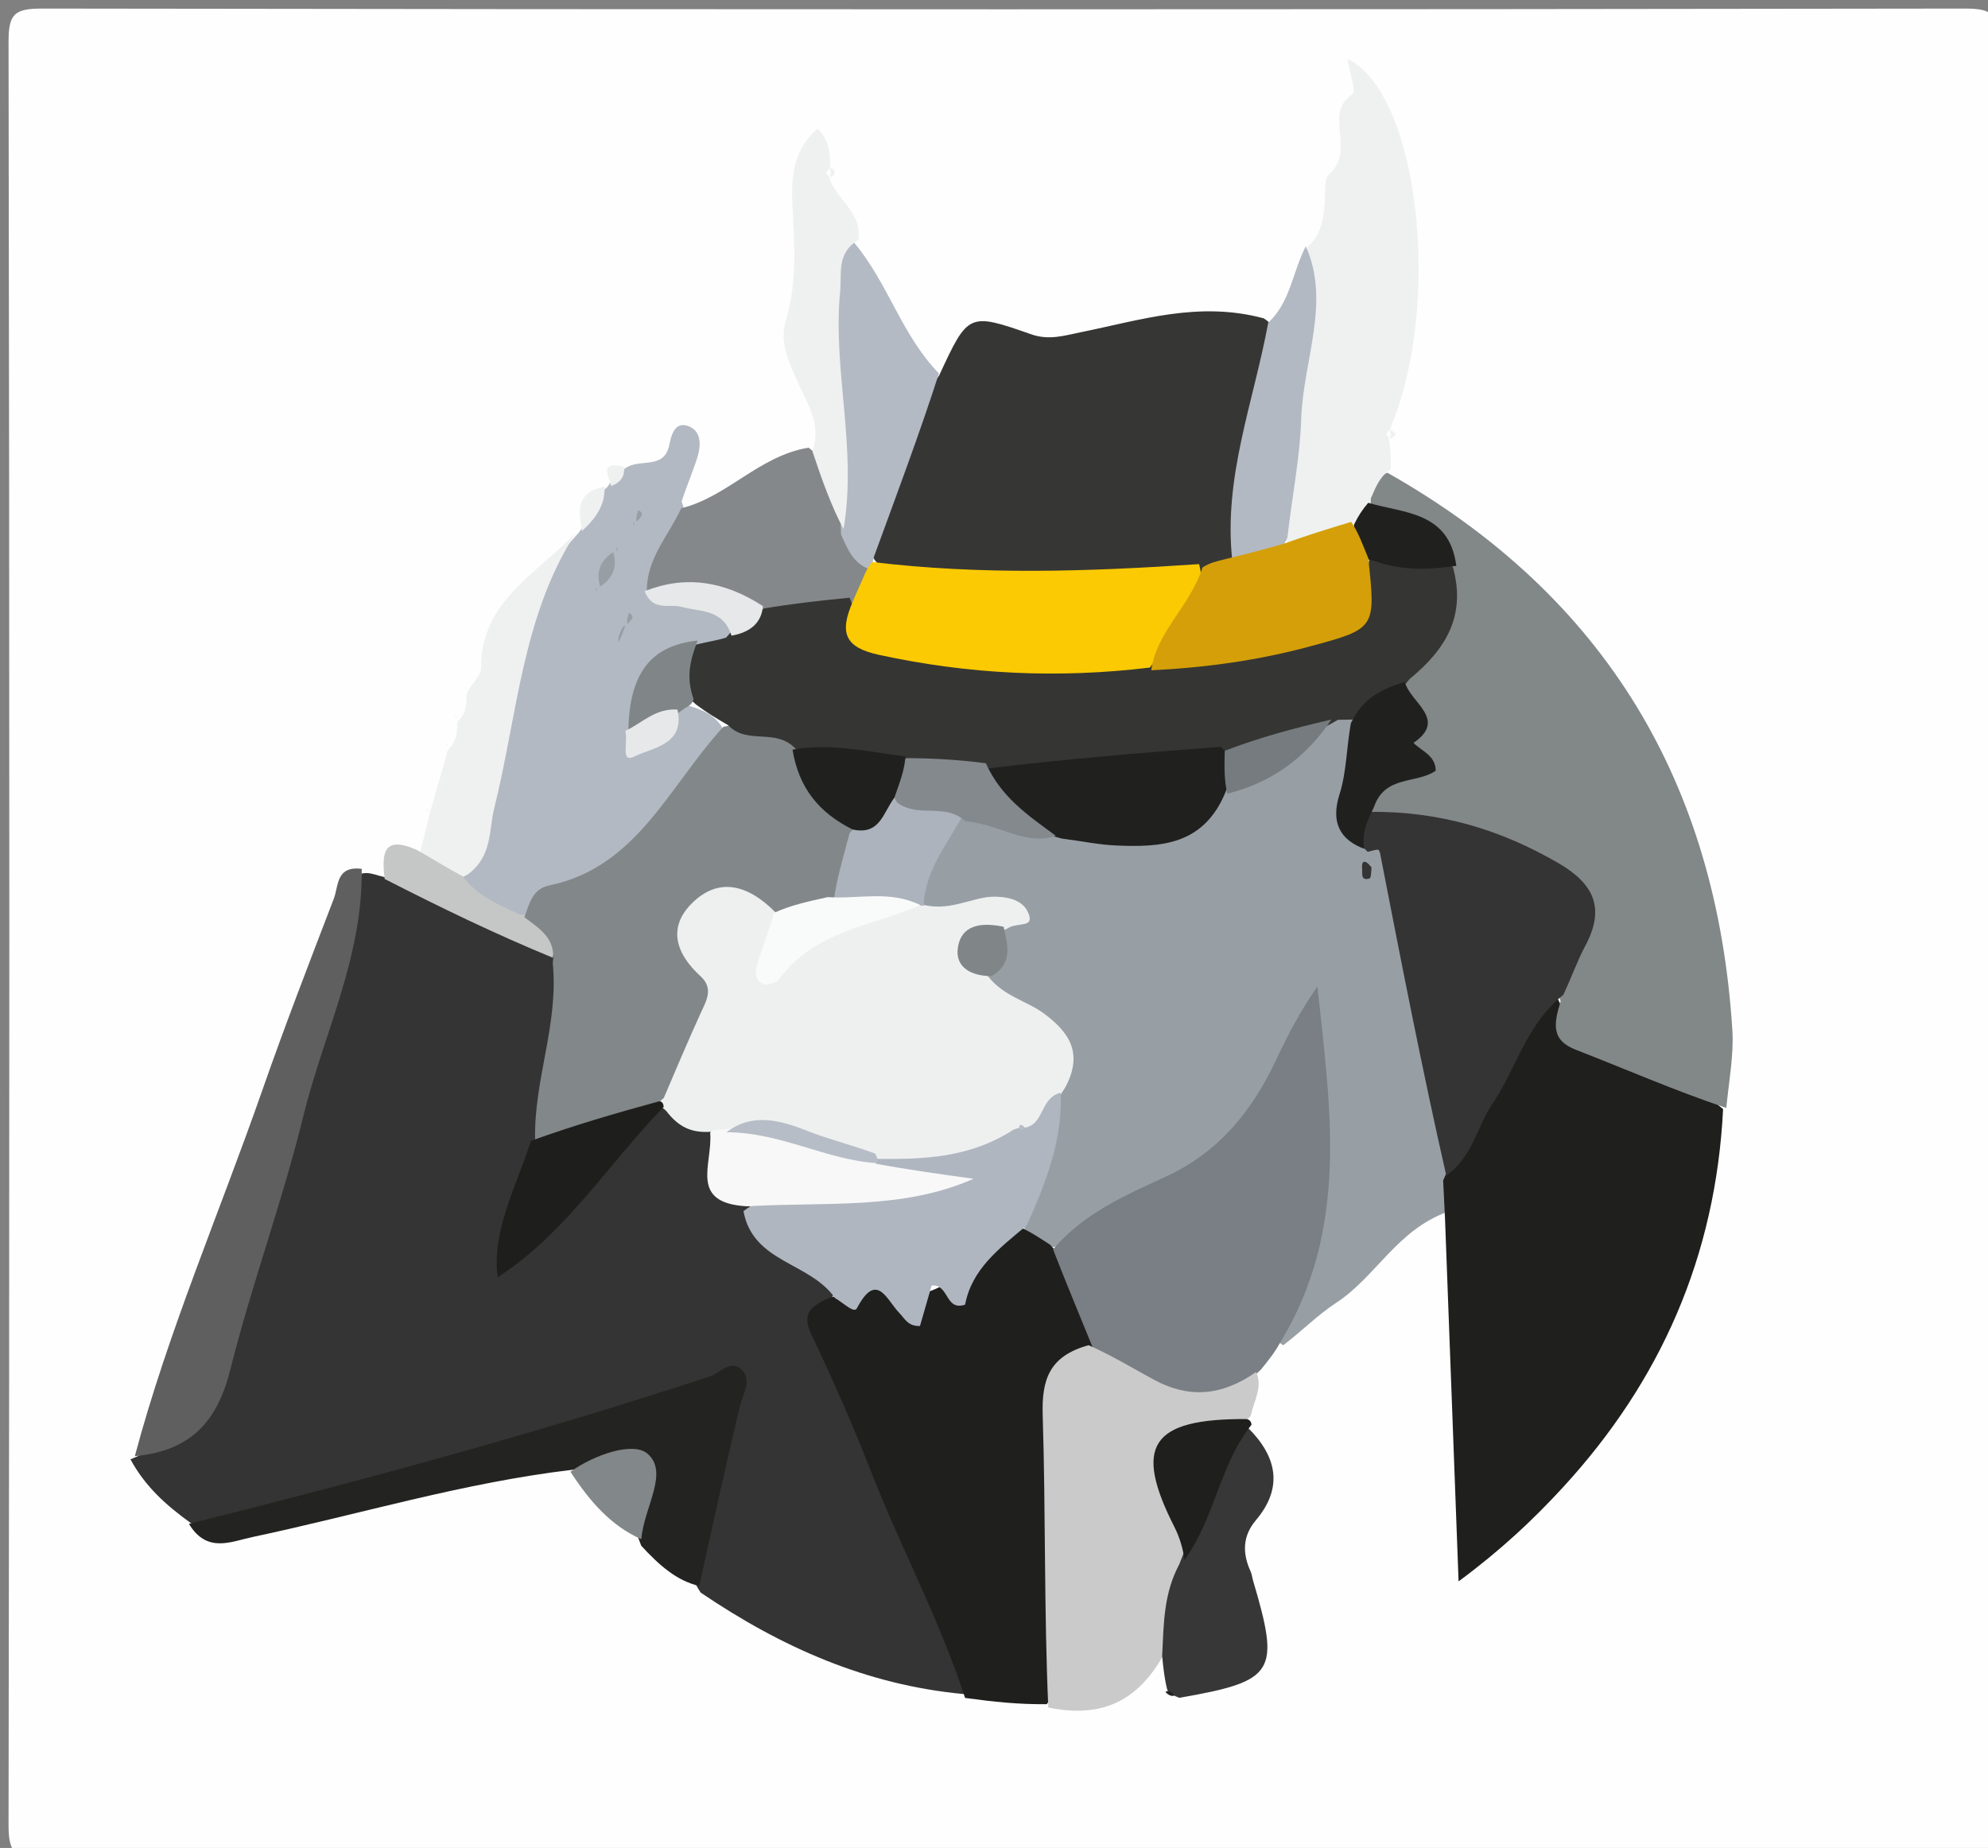
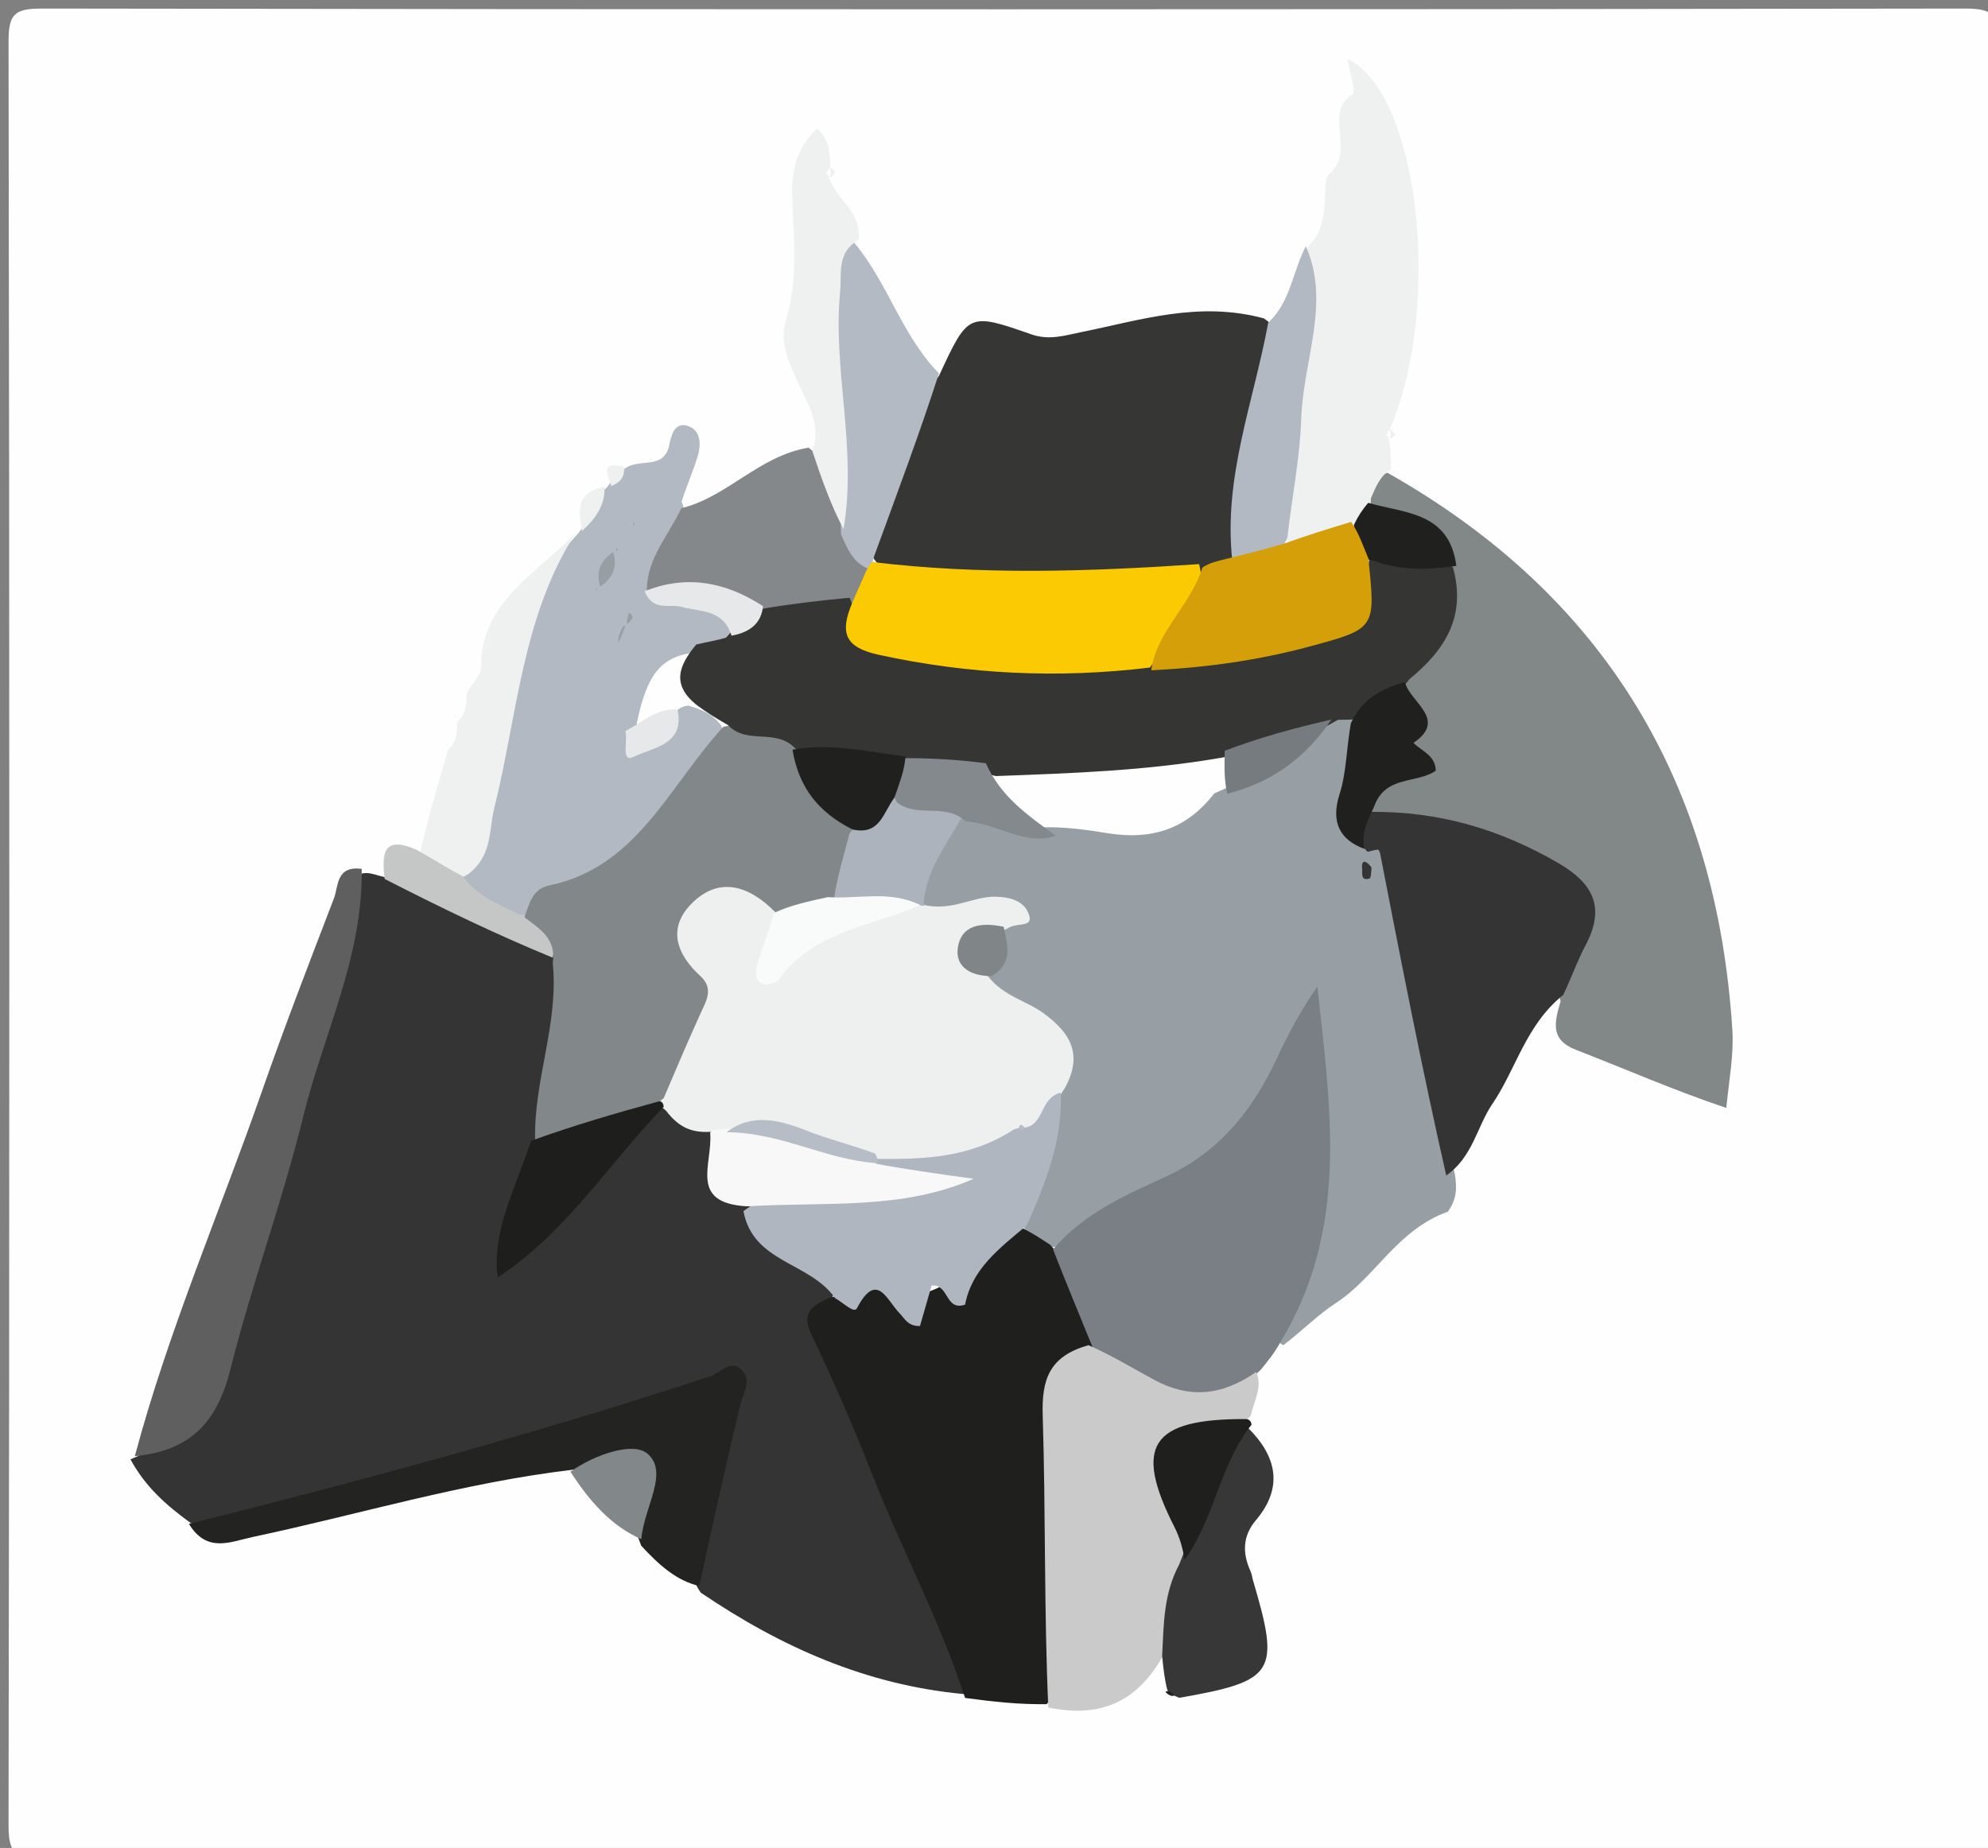
<svg xmlns="http://www.w3.org/2000/svg" version="1.1" id="Layer_1" x="0px" y="0px" width="100%" viewBox="0 0 213 198" enable-background="new 0 0 213 198" xml:space="preserve">
  <rect x="0" y="0" width="213" height="198" fill="#808080" stroke="none" />
  <path fill="#FEFEFE" opacity="1" stroke="none" d=" M129,199   C87.167,199 45.833,198.96 4.5,199.084   C1.517,199.093 0.912,198.482 0.917,195.5   C1.026,131.833 1.026,68.167 0.917,4.5   C0.912,1.518 1.518,0.913 4.5,0.918   C73.167,1.024 141.833,1.024 210.5,0.918   C213.482,0.913 214.088,1.517 214.083,4.5   C213.974,68.167 213.974,131.833 214.082,195.5   C214.088,198.482 213.485,199.102 210.5,199.085   C183.5,198.94 156.5,199 129,199  z" />
  <path fill="#343434" opacity="1" stroke="none" d=" M20.445,163.193   C17.713,161.217 15.532,159.23 13.979,156.362   C20.996,153.511 23.01,147.721 24.802,141.232   C29.173,125.398 34.11,109.72 38.76,93.594   C39.464,93.463 39.895,93.62 40.665,93.84   C47.618,95.573 53.136,99.663 59.665,102.449   C61.608,104.572 60.961,106.694 60.529,108.743   C59.687,112.73 59.229,116.783 58.295,121.148   C57,126.089 55.182,130.464 53.887,135.361   C53.646,136.128 53.229,136.431 53.32,136.631   C59.438,130.786 63.912,123.761 70.867,118.717   C72.934,118.672 74.329,119.604 76.052,120.617   C78.122,123.031 75.349,127.234 79.92,128.523   C81.653,131.502 83.425,133.912 86.482,135.163   C87.847,135.721 88.918,136.757 89.337,138.649   C87.932,141.273 88.585,143.38 89.569,145.63   C93.977,155.703 98.099,165.899 102.414,176.013   C103.122,177.673 104.218,179.268 103.252,181.511   C92.839,180.536 83.74,176.512 75.075,170.64   C73.326,168.162 74.239,165.896 74.697,163.628   C75.674,158.789 77.594,154.136 77.888,148.472   C72.335,149.947 67.338,151.708 62.292,153.222   C50.478,156.769 38.493,159.674 26.612,162.967   C24.721,163.492 22.783,164.278 20.445,163.193  z" />
  <path fill="#979FA5" opacity="1" stroke="none" d=" M155.127,129.83   C149.686,131.763 147.377,136.857 143.137,139.61   C141.215,140.858 139.578,142.545 137.487,144.14   C135.858,143.111 136.254,141.667 136.932,140.599   C143.251,130.65 141.025,119.787 140.444,109.093   C139.73,110.206 139.14,111.393 138.627,112.601   C135.488,119.987 130.4,125.398 122.905,128.485   C119.665,129.819 116.948,132.164 113.3,133.553   C111.818,133.801 110.864,133.468 109.82,132.387   C109.255,127.075 112.545,122.9 112.817,117.667   C114.43,113.139 112.983,110.278 109.097,108.395   C107.771,107.753 106.394,107.1 105.576,105.338   C105.817,103.152 106.771,101.515 107.333,99.414   C109.216,97.112 107.283,97.536 106.344,97.506   C103.962,97.428 101.552,98.787 98.934,97.09   C97.473,92.874 99.845,90.34 102.603,87.622   C106.204,86.3 108.976,88.815 112.486,88.634   C114.86,88.665 116.819,88.979 118.787,89.289   C123.185,89.981 127.017,88.995 130.095,85.012   C134.932,82.948 138.785,80.062 142.714,76.63   C143.537,76.382 144.023,76.383 144.82,76.679   C145.856,79.49 145.121,82.068 144.851,84.657   C144.664,86.461 144.145,88.325 146.759,89.406   C149.952,91.053 149.661,94.013 150.148,96.514   C152.022,106.139 153.518,115.837 155.876,125.798   C156.135,127.375 156.058,128.502 155.127,129.83  z" />
-   <path fill="#1F1F1D" opacity="1" stroke="none" d=" M154.823,130.572   C154.746,129.036 154.697,127.962 154.623,126.48   C157.226,120.443 160.231,115.013 163.341,109.64   C164.082,108.36 164.827,107.073 166.807,106.816   C168.34,110.193 170.619,112.065 173.934,113.341   C177.543,114.731 181.317,115.999 184.617,118.832   C183.833,134.586 177.937,147.956 167.479,159.341   C164.262,162.843 160.803,166.087 156.277,169.439   C155.782,156.084 155.317,143.558 154.823,130.572  z" />
  <path fill="#828788" opacity="1" stroke="none" d=" M184.957,118.709   C179.511,116.889 174.219,114.567 168.836,112.477   C166.198,111.452 166.457,109.738 167.207,107.284   C166.366,104.722 167.76,102.975 168.475,101.243   C170.072,97.378 168.759,95.075 165.338,93.101   C159.888,89.956 153.959,88.666 147.537,87.676   C145.962,86.288 146.242,84.688 147.461,84.146   C153.026,81.671 151.212,77.44 150.353,73.021   C151.852,69.118 155.869,66.599 154.698,61.628   C154.525,56.31 149.885,56.316 146.794,54.059   C146.224,52.228 146.925,51.273 148.649,50.651   C172.088,63.902 183.946,84.036 185.609,110.359   C185.775,112.985 185.268,115.654 184.957,118.709  z" />
  <path fill="#363635" opacity="1" stroke="none" d=" M100.624,40.23   C103.731,33.528 103.754,33.461 110.497,35.823   C112.412,36.493 114.08,35.944 115.853,35.585   C122.18,34.306 128.444,32.231 135.412,34.112   C137.198,35.287 137.206,36.824 136.753,38.233   C134.533,45.135 133.532,52.254 132.515,59.803   C131.581,60.811 130.739,61.134 129.393,61.41   C117.738,63.021 106.539,63.314 94.962,61.136   C93.146,59.947 92.836,58.443 93.329,57.016   C95.287,51.356 96.732,45.466 100.624,40.23  z" />
  <path fill="#1F1F1D" opacity="1" stroke="none" d=" M109.595,131.618   C110.698,132.161 111.451,132.68 112.506,133.363   C115.547,136.621 117.881,139.885 117.076,144.715   C114.125,147.242 113.407,150.126 113.458,153.492   C113.572,160.981 113.521,168.473 113.477,175.963   C113.464,178.107 113.71,180.317 112.163,182.594   C109.17,182.631 106.476,182.345 103.403,181.926   C100.662,173.518 96.572,165.937 93.447,157.968   C91.459,152.898 89.284,147.89 86.934,142.979   C85.893,140.804 86.792,139.978 88.81,139.081   C91.569,138.327 93.617,137.275 96.617,138.553   C98.497,139.355 102.057,137.511 104.156,135.449   C105.702,133.932 107.134,132.337 109.595,131.618  z" />
  <path fill="#797F84" opacity="1" stroke="none" d=" M117.068,144.364   C115.591,140.709 114.216,137.453 112.824,133.861   C116.176,129.95 120.62,128.05 124.929,126.062   C130.687,123.407 134.237,118.909 136.821,113.371   C138.053,110.73 139.426,108.156 141.154,105.708   C142.522,118.676 144.632,131.605 137.15,143.864   C136.538,144.987 135.914,145.729 135.125,146.713   C130.003,151.943 123.336,151.122 117.068,144.364  z" />
  <path fill="#B2B9C2" opacity="1" stroke="none" d=" M66.885,50.248   C68.487,48.99 71.174,50.464 71.727,47.605   C71.9,46.713 72.292,45.004 73.898,45.715   C75.086,46.24 75.11,47.65 74.784,48.773   C74.331,50.337 73.649,51.835 73.03,53.735   C74.527,57.43 70.633,59.191 70.755,62.406   C73.018,64.969 77.589,63.219 78.645,67.731   C78.297,69.159 77.497,69.623 76.115,69.818   C71.174,69.884 69.474,71.541 68.226,77.49   C68.368,78.395 67.794,79.659 69.183,79.147   C70.512,78.657 71.463,77.568 72.494,76.137   C72.946,75.787 73.159,75.687 73.73,75.591   C75.216,76.059 76.379,76.468 77.328,77.831   C77.944,80.052 76.83,81.337 75.658,82.499   C73.306,84.833 71.028,87.264 69.225,90.013   C66.159,94.687 60.361,94.891 56.16,98.369   C52.786,98.667 50.844,97.094 49.491,94.144   C51.936,86.701 53.472,79.416 54.531,72.061   C55.344,66.418 57.797,61.755 61.779,57.324   C62.066,57.054 62.028,57.002 62.041,57.027   C63.098,55.658 62.998,53.619 64.873,52.356   C65.146,52.175 65.074,52.07 65.128,52.103   C65.552,51.459 66.058,50.895 66.885,50.248  z" />
  <path fill="#CACACA" opacity="1" stroke="none" d=" M116.632,144.131   C119.215,145.273 121.428,146.644 123.718,147.873   C127.361,149.828 130.888,149.595 134.584,147.003   C135.29,148.546 134.444,149.889 133.997,151.698   C132.769,153.173 131.239,153.067 129.786,153.321   C125.48,154.073 124.046,156.711 125.75,160.822   C126.57,162.803 127.605,164.693 127.669,167.279   C126.285,170.578 126.886,174 124.874,176.945   C122.128,182.077 118.289,184.186 112.317,182.952   C111.851,172.494 112.047,162.064 111.718,151.651   C111.596,147.792 112.431,145.302 116.632,144.131  z" />
  <path fill="#EFF0F0" opacity="1" stroke="none" d=" M149.035,50.28   C147.847,51.024 147.444,52.096 146.878,53.399   C146.905,54.913 146.216,55.705 145.098,56.681   C142.548,57.921 140.396,59.324 137.541,57.803   C136.152,50.263 138.795,43.369 139.034,36.271   C139.14,33.14 139.863,30.027 140.094,26.468   C142.837,24.058 141.443,19.519 142.37,18.709   C145.361,16.096 141.688,12.2 144.903,10.11   C145.333,9.831 144.59,7.749 144.359,6.303   C152.04,9.935 154.568,32.693 148.966,45.842   C148.913,46.402 148.512,46.485 148.754,46.741   C149.005,47.97 149.015,48.943 149.035,50.28  z" />
  <path fill="#232321" opacity="1" stroke="none" d=" M20.245,163.277   C38.992,158.589 57.661,153.529 76.056,147.475   C77.197,147.099 78.359,145.497 79.573,146.883   C80.557,148.007 79.58,149.377 79.278,150.649   C77.794,156.921 76.384,163.21 74.922,169.929   C72.517,169.381 70.639,167.721 68.703,165.617   C68.393,164.694 68.028,164.118 68.011,163.462   C67.855,157.172 67.859,157.172 61.416,157.469   C49.565,158.866 38.425,162.281 27.066,164.683   C24.729,165.177 22.18,166.461 20.245,163.277  z" />
  <path fill="#5F5F5F" opacity="1" stroke="none" d=" M38.756,93.095   C38.888,102.579 34.639,110.848 32.489,119.63   C30.255,128.755 26.962,137.62 24.681,146.736   C23.3,152.252 20.502,155.453 14.447,156.019   C18.002,142.677 23.534,129.902 28.115,116.787   C30.518,109.907 33.15,103.107 35.762,96.302   C36.286,94.937 35.982,92.745 38.756,93.095  z" />
  <path fill="#84888A" opacity="1" stroke="none" d=" M69.299,63.209   C69.345,59.764 71.571,57.483 72.994,54.459   C77.963,53.227 81.305,48.857 86.625,47.965   C89.362,49.955 89.614,53.01 91.044,55.851   C91.678,57.79 92.553,59.225 93.351,61.099   C93.311,62.853 92.661,63.912 91.125,64.816   C88.193,65.634 85.631,66.348 82.542,66.123   C78.147,64.337 74.044,63.077 69.299,63.209  z" />
  <path fill="#B3BAC3" opacity="1" stroke="none" d=" M93.063,60.954   C91.412,60.292 90.836,58.896 90.106,57.256   C90.028,48.748 87.849,40.688 88.517,32.452   C88.712,30.04 88.275,27.363 91.526,26.01   C95.21,30.432 96.59,35.901 100.601,40.006   C98.543,46.411 96.127,52.838 93.638,59.651   C93.504,60.28 93.445,60.522 93.063,60.954  z" />
  <path fill="#373737" opacity="1" stroke="none" d=" M124.515,177.438   C124.69,173.926 124.672,170.771 126.34,167.629   C128.511,162.466 128.802,156.776 133.705,152.973   C136.829,156.077 137.51,159.394 134.561,162.882   C133.121,164.585 133.103,166.424 133.994,168.371   C134.129,168.665 134.156,169.007 134.249,169.322   C137.175,179.216 136.647,180.108 126.37,181.912   C125.71,181.685 125.479,181.474 125.078,181.102   C124.772,179.925 124.661,178.88 124.515,177.438  z" />
  <path fill="#EFF0F0" opacity="1" stroke="none" d=" M91.983,25.681   C89.605,27.125 90.205,29.298 90.017,31.223   C89.195,39.661 91.862,47.999 90.378,56.692   C89.063,54.204 88.08,51.466 87.048,48.364   C88.014,45.483 86.611,43.466 85.655,41.338   C84.661,39.125 83.452,36.753 84.182,34.378   C85.483,30.14 85.08,25.856 84.89,21.63   C84.749,18.489 85.205,15.913 87.572,13.776   C88.592,14.735 88.989,15.94 88.946,17.857   C88.907,18.406 88.512,18.509 88.756,18.754   C89.414,21.376 92.379,22.547 91.983,25.681  z" />
  <path fill="#EFF0F0" opacity="1" stroke="none" d=" M61.71,57.065   C55.944,65.964 55.448,76.598 52.948,86.625   C52.369,88.944 52.768,91.701 50.173,93.651   C47.428,95.344 46.236,93.519 44.978,91.514   C45.326,89.993 45.656,88.858 45.994,87.36   C46.664,84.892 47.325,82.787 47.993,80.341   C48.914,79.474 48.994,78.593 48.995,77.338   C49.913,76.472 49.994,75.592 49.996,74.338   C50.541,73.196 51.56,72.387 51.55,71.59   C51.462,64.432 57.513,61.513 61.71,57.065  z" />
  <path fill="#B2B9C2" opacity="1" stroke="none" d=" M139.907,26.383   C142.599,32.41 139.62,38.619 139.415,44.903   C139.281,48.998 138.455,53.07 137.935,57.591   C136.724,60.39 134.736,60.894 132.034,60.089   C131.05,51.16 134.285,43.197 135.88,34.583   C138.284,32.319 138.457,29.207 139.907,26.383  z" />
  <path fill="#1F1F1D" opacity="1" stroke="none" d=" M134.084,152.66   C130.657,156.988 130.201,162.558 126.913,167.147   C126.759,166.04 126.454,164.839 125.824,163.597   C121.421,154.921 123.276,151.999 133.522,152.046   C133.959,152.073 134.091,152.457 134.084,152.66  z" />
  <path fill="#C5C6C6" opacity="1" stroke="none" d=" M44.65,91.063   C46.424,92.054 47.853,92.98 49.611,93.918   C51.171,96.01 53.315,96.869 55.646,97.97   C58.593,98.266 60.028,99.477 59.219,102.612   C53.115,100.1 47.271,97.274 41.215,94.176   C40.909,91.577 40.96,89.417 44.65,91.063  z" />
  <path fill="#828789" opacity="1" stroke="none" d=" M61.118,157.689   C63.749,155.813 67.842,154.465 69.354,155.74   C71.732,157.744 68.995,161.477 68.711,164.92   C65.485,163.493 63.195,160.889 61.118,157.689  z" />
  <path fill="#EFF0F0" opacity="1" stroke="none" d=" M64.765,52.154   C64.869,54.004 63.921,55.467 62.351,56.903   C62.073,55.054 61.49,52.77 64.765,52.154  z" />
  <path fill="#EFF0F0" opacity="1" stroke="none" d=" M66.845,49.988   C66.966,50.942 66.614,51.647 65.479,52.071   C65.341,51.2 64.013,49.359 66.845,49.988  z" />
  <path fill="#232321" opacity="1" stroke="none" d=" M124.869,181.283   C125.202,181.061 125.478,181.223 125.84,181.662   C125.596,181.778 125.225,181.687 124.869,181.283  z" />
  <path fill="#EFF0F0" opacity="1" stroke="none" d=" M88.998,18.001   C89.338,18.182 89.712,18.349 89.168,18.913   C88.999,18.999 89,19 89,19   C88.904,18.833 88.807,18.665 88.857,18.245   C89.004,17.994 89,18 88.998,18.001  z" />
  <path fill="#EFF0F0" opacity="1" stroke="none" d=" M149.001,45.999   C149.178,46.165 149.368,46.32 149.516,46.509   C149.543,46.544 149.399,46.714 149.165,46.909   C148.996,46.997 149,47.001 149.003,47.003   C148.906,46.839 148.808,46.673 148.854,46.254   C148.998,46.002 149,46 149.001,45.999  z" />
  <path fill="#EFF0F0" opacity="1" stroke="none" d=" M45.998,87.001   C45.874,86.858 45.752,86.714 45.63,86.57   C45.718,86.619 45.805,86.668 45.948,86.857   C46.002,86.997 46,87 45.998,87.001  z" />
  <path fill="#EFF0F0" opacity="1" stroke="none" d=" M49.946,73.86   C49.877,73.858 49.754,73.716 49.632,73.574   C49.718,73.623 49.805,73.672 49.946,73.86  z" />
  <path fill="#EFF0F0" opacity="1" stroke="none" d=" M48.999,77.001   C48.875,76.858 48.753,76.715 48.63,76.571   C48.718,76.62 48.805,76.669 48.947,76.858   C49.002,76.998 49,77 48.999,77.001  z" />
  <path fill="#EFF0F0" opacity="1" stroke="none" d=" M47.999,80   C47.876,79.858 47.754,79.715 47.631,79.572   C47.718,79.621 47.805,79.67 47.946,79.859   C48.001,79.999 48,80 47.999,80  z" />
  <path fill="#EEF0F0" opacity="1" stroke="none" d=" M98.296,96.757   C101.685,97.931 104.108,96.001 106.708,96.077   C108.259,96.122 109.837,96.535 110.287,98.143   C110.606,99.282 109.192,98.904 108.223,99.326   C106.072,100.567 102.505,100.88 105.836,104.577   C107.551,106.777 110.008,107.223 111.868,108.606   C114.539,110.593 116.132,112.86 114.095,116.58   C112.649,118.568 112.77,121.169 110.145,121.988   C109.406,121.535 108.951,121.14 108.269,122.128   C104.093,125.38 99.583,125.613 94.536,125.002   C88.94,124.259 84.425,120.318 78.398,121.69   C77.487,121.776 76.98,121.686 76.168,121.265   C74.029,121.414 72.675,120.715 71.38,119.03   C70.921,118.631 70.737,118.441 70.424,117.878   C70.14,115.035 71.501,113.067 72.563,111.047   C73.88,108.542 74.258,106.268 72.816,103.568   C71.212,100.566 71.142,97.335 74.367,95.211   C77.602,93.081 80.644,93.641 83.241,97.118   C84.202,99.29 83.095,100.968 82.584,103.797   C87.3,99.435 92.211,97.489 98.296,96.757  z" />
  <path fill="#828789" opacity="1" stroke="none" d=" M83.085,97.754   C80.165,94.788 76.998,93.919 74.12,96.796   C71.477,99.437 72.474,102.24 75.044,104.584   C76.522,105.932 75.652,107.27 75.028,108.648   C73.729,111.517 72.49,114.414 71.119,117.644   C67.129,121.212 62.604,122.504 57.332,122.161   C57.182,115.659 59.874,109.769 59.224,103.197   C59.594,100.591 57.95,99.598 56.189,98.281   C56.73,96.775 57.053,95.245 58.841,94.874   C68.235,92.929 71.626,84.301 77.498,77.874   C80.285,77.271 82.781,77.493 85.322,79.129   C86.442,83.183 89.171,85.712 91.716,88.813   C92.27,91.736 91.066,93.797 89.532,96.143   C87.452,97.756 85.533,98.689 83.085,97.754  z" />
  <path fill="#AFB6C0" opacity="1" stroke="none" d=" M93.866,124.166   C99.013,124.227 103.9,124.077 108.6,121.028   C109.119,120.873 109.271,120.764 109.636,120.84   C111.953,120.62 111.317,117.688 113.645,117.07   C113.867,121.932 112.176,126.499 110.009,131.296   C107.017,133.799 104.123,135.987 103.403,139.789   C101.24,140.51 101.71,137.546 99.816,137.742   C99.404,139.175 98.974,140.671 98.57,142.074   C97.281,142.125 96.929,141.268 96.372,140.698   C95.014,139.306 93.943,136.12 91.816,140.168   C91.507,140.756 90.464,139.664 89.471,139.085   C86.735,135.185 80.695,135.338 79.656,129.766   C83.664,126.758 88.304,127.772 92.667,127.422   C95.226,127.217 97.861,127.787 100.556,127.035   C98.339,127.066 96.376,126.575 94.228,125.428   C93.868,124.964 93.79,124.732 93.866,124.166  z" />
  <path fill="#F8F8F9" opacity="1" stroke="none" d=" M93.675,124.661   C97.45,125.357 100.884,125.827 104.318,126.298   C96.642,129.688 88.478,128.739 80.052,129.252   C73.727,128.907 76.38,124.732 76.093,121.379   C76.215,121.05 76.588,121.051 77.239,121.034   C83.226,120.136 88.128,122.987 93.675,124.661  z" />
  <path fill="#1E1E1C" opacity="1" stroke="none" d=" M56.891,122.236   C61.442,120.594 65.846,119.301 70.631,117.999   C71.011,117.989 71.107,118.399 71.106,118.609   C65.175,124.692 60.743,132.025 53.312,136.869   C52.7,131.79 55.25,127.324 56.891,122.236  z" />
  <path fill="#1E1E1C" opacity="1" stroke="none" d=" M53.001,137.002   C52.905,137.035 52.808,137.067 52.853,137.048   C52.996,136.997 53,137 53.001,137.002  z" />
  <path fill="#353533" opacity="1" stroke="none" d=" M85.235,80.22   C83.106,77.945 80.07,79.868 78.001,77.691   C76.724,76.953 75.745,76.366 74.589,75.497   C71.921,73.311 72.735,71.296 74.599,69.06   C75.844,68.755 76.705,68.65 77.795,68.317   C78.988,66.889 80.308,66.16 81.853,65.195   C84.94,64.681 87.767,64.357 91.031,64.043   C92.232,67.367 94.405,68.749 97.685,69.465   C105.757,71.226 113.892,70.351 122.398,70.589   C127.789,70.361 132.67,69.326 137.595,68.59   C142.532,67.852 146.043,65.825 146.686,60.008   C149.848,58.845 152.609,59.383 155.663,60.744   C157.1,65.94 154.957,69.523 151.045,72.741   C149.423,74.803 147.39,75.779 145.226,77.08   C144.483,77.122 144.07,77.108 143.35,77.124   C139.476,79.439 135.425,80.283 130.944,81.173   C122.789,82.588 114.961,82.844 106.711,83.152   C103.464,82.378 100.586,82.45 97.28,82.402   C93.062,81.937 89.206,81.917 85.235,80.22  z" />
  <path fill="#343434" opacity="1" stroke="none" d=" M146.777,86.985   C154.298,86.917 160.813,88.901 166.973,92.481   C170.821,94.717 171.999,97.329 169.852,101.343   C168.999,102.937 168.405,104.67 167.491,106.6   C163.481,109.807 162.441,114.548 159.882,118.307   C158.23,120.734 157.827,123.923 154.957,125.953   C152.355,114.517 150.112,102.962 147.862,91.409   C147.835,91.268 147.714,91.032 147.643,91.035   C147.369,91.044 147.098,91.132 146.538,91.272   C145.134,89.936 145.027,88.543 146.777,86.985  z" />
-   <path fill="#20201E" opacity="1" stroke="none" d=" M105.822,82.34   C114.076,81.327 122.21,80.666 130.792,80.015   C132.307,81.363 132.277,82.801 131.384,84.676   C129.058,90.589 124.384,90.792 119.586,90.591   C117.765,90.515 115.956,90.129 113.741,89.843   C109.578,88.74 106.414,87.033 105.822,82.34  z" />
  <path fill="#20211F" opacity="1" stroke="none" d=" M147.22,86.443   C146.528,87.95 145.854,89.117 146.177,90.953   C143.628,90.002 142.533,88.185 143.529,85.069   C144.258,82.785 144.252,80.265 144.734,77.493   C145.976,74.891 147.947,73.816 150.53,73.072   C151.018,75.228 155.168,77.065 151.443,79.594   C152.336,80.493 153.8,80.931 153.833,82.576   C151.779,84.011 148.409,83.026 147.22,86.443  z" />
  <path fill="#ACB3BC" opacity="1" stroke="none" d=" M89.353,96.334   C89.703,93.921 90.371,91.796 91.021,89.292   C92.409,87.537 93.934,86.321 96.086,85.381   C98.747,85.622 101.221,85.256 103.04,87.574   C101.412,90.529 99.427,92.91 98.992,96.421   C98.982,96.776 98.989,96.964 98.987,97.057   C95.899,96.633 92.7,98.137 89.353,96.334  z" />
  <path fill="#84898E" opacity="1" stroke="none" d=" M103.427,87.985   C101.235,85.976 98.408,87.692 96.121,85.99   C94.951,84.102 95.54,82.679 97.092,81.23   C100.083,81.242 102.699,81.406 105.629,81.779   C107.243,85.388 110.082,87.321 113.116,89.544   C109.889,90.674 107.049,88.303 103.427,87.985  z" />
  <path fill="#757B7F" opacity="1" stroke="none" d=" M131.501,85.041   C131.159,83.659 131.18,82.261 131.221,80.444   C134.914,79.028 138.587,78.031 142.65,77.095   C140.104,80.897 136.555,83.773 131.501,85.041  z" />
  <path fill="#808587" opacity="1" stroke="none" d=" M106.262,104.582   C104.075,104.596 102.322,103.656 102.626,101.547   C102.969,99.158 105.025,98.76 107.537,99.302   C107.938,101.215 108.6,103.171 106.262,104.582  z" />
  <path fill="#343434" opacity="1" stroke="none" d=" M146.947,92.934   C146.912,93.571 146.889,94.08 146.727,94.129   C145.74,94.428 145.991,93.506 145.944,93.111   C145.863,92.429 146.077,91.845 146.947,92.934  z" />
  <path fill="#20211F" opacity="1" stroke="none" d=" M156.035,60.627   C153.183,61.023 150.339,61.213 147.218,60.093   C144.718,59.666 144.979,58.061 145.078,56.205   C145.549,55.233 145.956,54.628 146.594,53.875   C150.527,55.018 155.274,54.831 156.035,60.627  z" />
  <path fill="#FBCA02" opacity="1" stroke="none" d=" M123.204,71.527   C113.257,72.726 103.705,72.235 94.176,70.165   C90.556,69.379 89.873,67.854 91.389,64.418   C91.867,63.257 92.266,62.46 92.703,61.404   C92.938,60.906 93.113,60.653 93.416,60.212   C105.052,61.621 116.56,61.253 128.475,60.442   C129.759,65.423 125.665,67.89 123.204,71.527  z" />
  <path fill="#D49F08" opacity="1" stroke="none" d=" M123.348,71.82   C123.911,67.664 127.48,65.013 128.84,60.799   C129.594,60.31 130.313,60.141 131.388,59.881   C133.611,59.334 135.477,58.878 137.637,58.226   C140.086,57.353 142.24,56.676 144.768,55.919   C145.562,57.077 145.981,58.315 146.602,59.813   C147.41,67.332 147.418,67.359 140.313,69.271   C134.897,70.728 129.367,71.526 123.348,71.82  z" />
-   <path fill="#808587" opacity="1" stroke="none" d=" M74.751,68.631   C73.967,70.658 73.466,72.524 74.311,74.888   C74.184,75.391 73.957,75.566 73.334,75.909   C71.415,77.379 69.691,78.199 67.33,78.119   C67.467,72.088 69.776,69.152 74.751,68.631  z" />
  <path fill="#E6E8E9" opacity="1" stroke="none" d=" M81.749,64.944   C81.583,66.698 80.455,67.741 78.374,68.109   C77.496,65.235 74.961,65.566 73.035,65.027   C71.706,64.655 69.969,65.58 69.065,63.345   C73.437,61.61 77.567,62.241 81.749,64.944  z" />
  <path fill="#E6E8E9" opacity="1" stroke="none" d=" M67.002,78.313   C68.81,77.464 70.201,75.876 72.584,76.024   C73.421,79.798 69.945,80.083 67.956,81.063   C66.455,81.803 67.301,79.549 67.002,78.313  z" />
  <path fill="#979FA5" opacity="1" stroke="none" d=" M65.699,59.158   C66.087,60.45 65.912,61.789 64.305,62.846   C63.912,61.557 64.085,60.217 65.699,59.158  z" />
-   <path fill="#979FA5" opacity="1" stroke="none" d=" M68.212,55.878   C68.115,55.543 68.248,55.1 68.382,54.657   C69.078,54.991 68.738,55.382 68.212,55.878  z" />
+   <path fill="#979FA5" opacity="1" stroke="none" d=" M68.212,55.878   C69.078,54.991 68.738,55.382 68.212,55.878  z" />
  <path fill="#979FA5" opacity="1" stroke="none" d=" M67.213,66.878   C67.122,66.556 67.244,66.112 67.367,65.668   C68.078,65.993 67.721,66.377 67.213,66.878  z" />
  <path fill="#979FA5" opacity="1" stroke="none" d=" M67,67   C66.83,67.555 66.66,68.111 66.25,68.837   C66.171,68.445 66.332,67.882 66.746,67.16   C67,67 67,67 67,67  z" />
  <path fill="#979FA5" opacity="1" stroke="none" d=" M64.005,63.006   C63.866,62.906 64.002,63.815 63.839,63.045   C63.988,62.99 64,63 64.005,63.006  z" />
  <path fill="#979FA5" opacity="1" stroke="none" d=" M68.007,56.009   C67.875,55.928 67.983,56.839 67.832,56.043   C67.981,55.985 68,56 68.007,56.009  z" />
  <path fill="#979FA5" opacity="1" stroke="none" d=" M65.991,58.989   C66.117,59.048 66.047,58.141 66.176,58.962   C66.025,59.02 66.001,59.001 65.991,58.989  z" />
  <path fill="#979FA5" opacity="1" stroke="none" d=" M62.46,65.435   C62.525,65.391 62.395,65.48 62.46,65.435  z" />
  <path fill="#979FA5" opacity="1" stroke="none" d=" M61.463,67.439   C61.524,67.398 61.402,67.479 61.463,67.439  z" />
  <path fill="#979FA5" opacity="1" stroke="none" d=" M65.996,68.995   C65.902,69.028 65.81,69.066 65.864,69.056   C66.01,69.008 66,69 65.996,68.995  z" />
  <path fill="#979FA5" opacity="1" stroke="none" d=" M64.432,71.548   C64.388,71.478 64.476,71.617 64.432,71.548  z" />
  <path fill="#FEFEFE" opacity="1" stroke="none" d=" M150.449,17.533   C150.414,17.474 150.483,17.591 150.449,17.533  z" />
  <path fill="#FEFEFE" opacity="1" stroke="none" d=" M148.83,46.092   C148.999,46.17 149,46.337 149.003,46.755   C148.656,46.828 148.286,46.66 148.83,46.092  z" />
  <path fill="#FEFEFE" opacity="1" stroke="none" d=" M88.834,18.082   C89.004,18.162 89.003,18.33 89.001,18.749   C88.655,18.818 88.284,18.646 88.834,18.082  z" />
  <path fill="#FEFEFE" opacity="1" stroke="none" d=" M85.533,36.555   C85.475,36.591 85.591,36.52 85.533,36.555  z" />
  <path fill="#F9FAFA" opacity="1" stroke="none" d=" M88.69,96.124   C92.101,96.346 95.273,95.356 98.615,96.975   C93.56,99.215 87.334,99.662 83.477,104.911   C83.182,105.313 82.233,105.609 81.778,105.44   C80.869,105.103 80.9,104.075 81.127,103.319   C81.644,101.598 82.323,99.925 82.952,97.798   C84.761,96.978 86.553,96.591 88.69,96.124  z" />
  <path fill="#B7BDC6" opacity="1" stroke="none" d=" M94.014,124.623   C88.621,124.333 83.732,121.333 77.841,121.313   C80.535,119.25 83.46,119.964 86.472,121.159   C88.742,122.06 91.143,122.634 93.752,123.593   C94.017,124.008 94.015,124.184 94.014,124.623  z" />
  <path fill="#B7BDC6" opacity="1" stroke="none" d=" M109.815,120.836   C109.848,121.025 109.407,121.009 109.187,120.996   C109.148,120.653 109.29,120.223 109.815,120.836  z" />
  <path fill="#20211F" opacity="1" stroke="none" d=" M97.005,81.052   C96.943,82.425 96.419,83.773 95.828,85.473   C94.597,87.081 94.306,89.506 91.357,88.88   C87.754,87.079 85.593,84.446 84.911,80.326   C88.833,79.605 92.672,80.482 97.005,81.052  z" />
</svg>